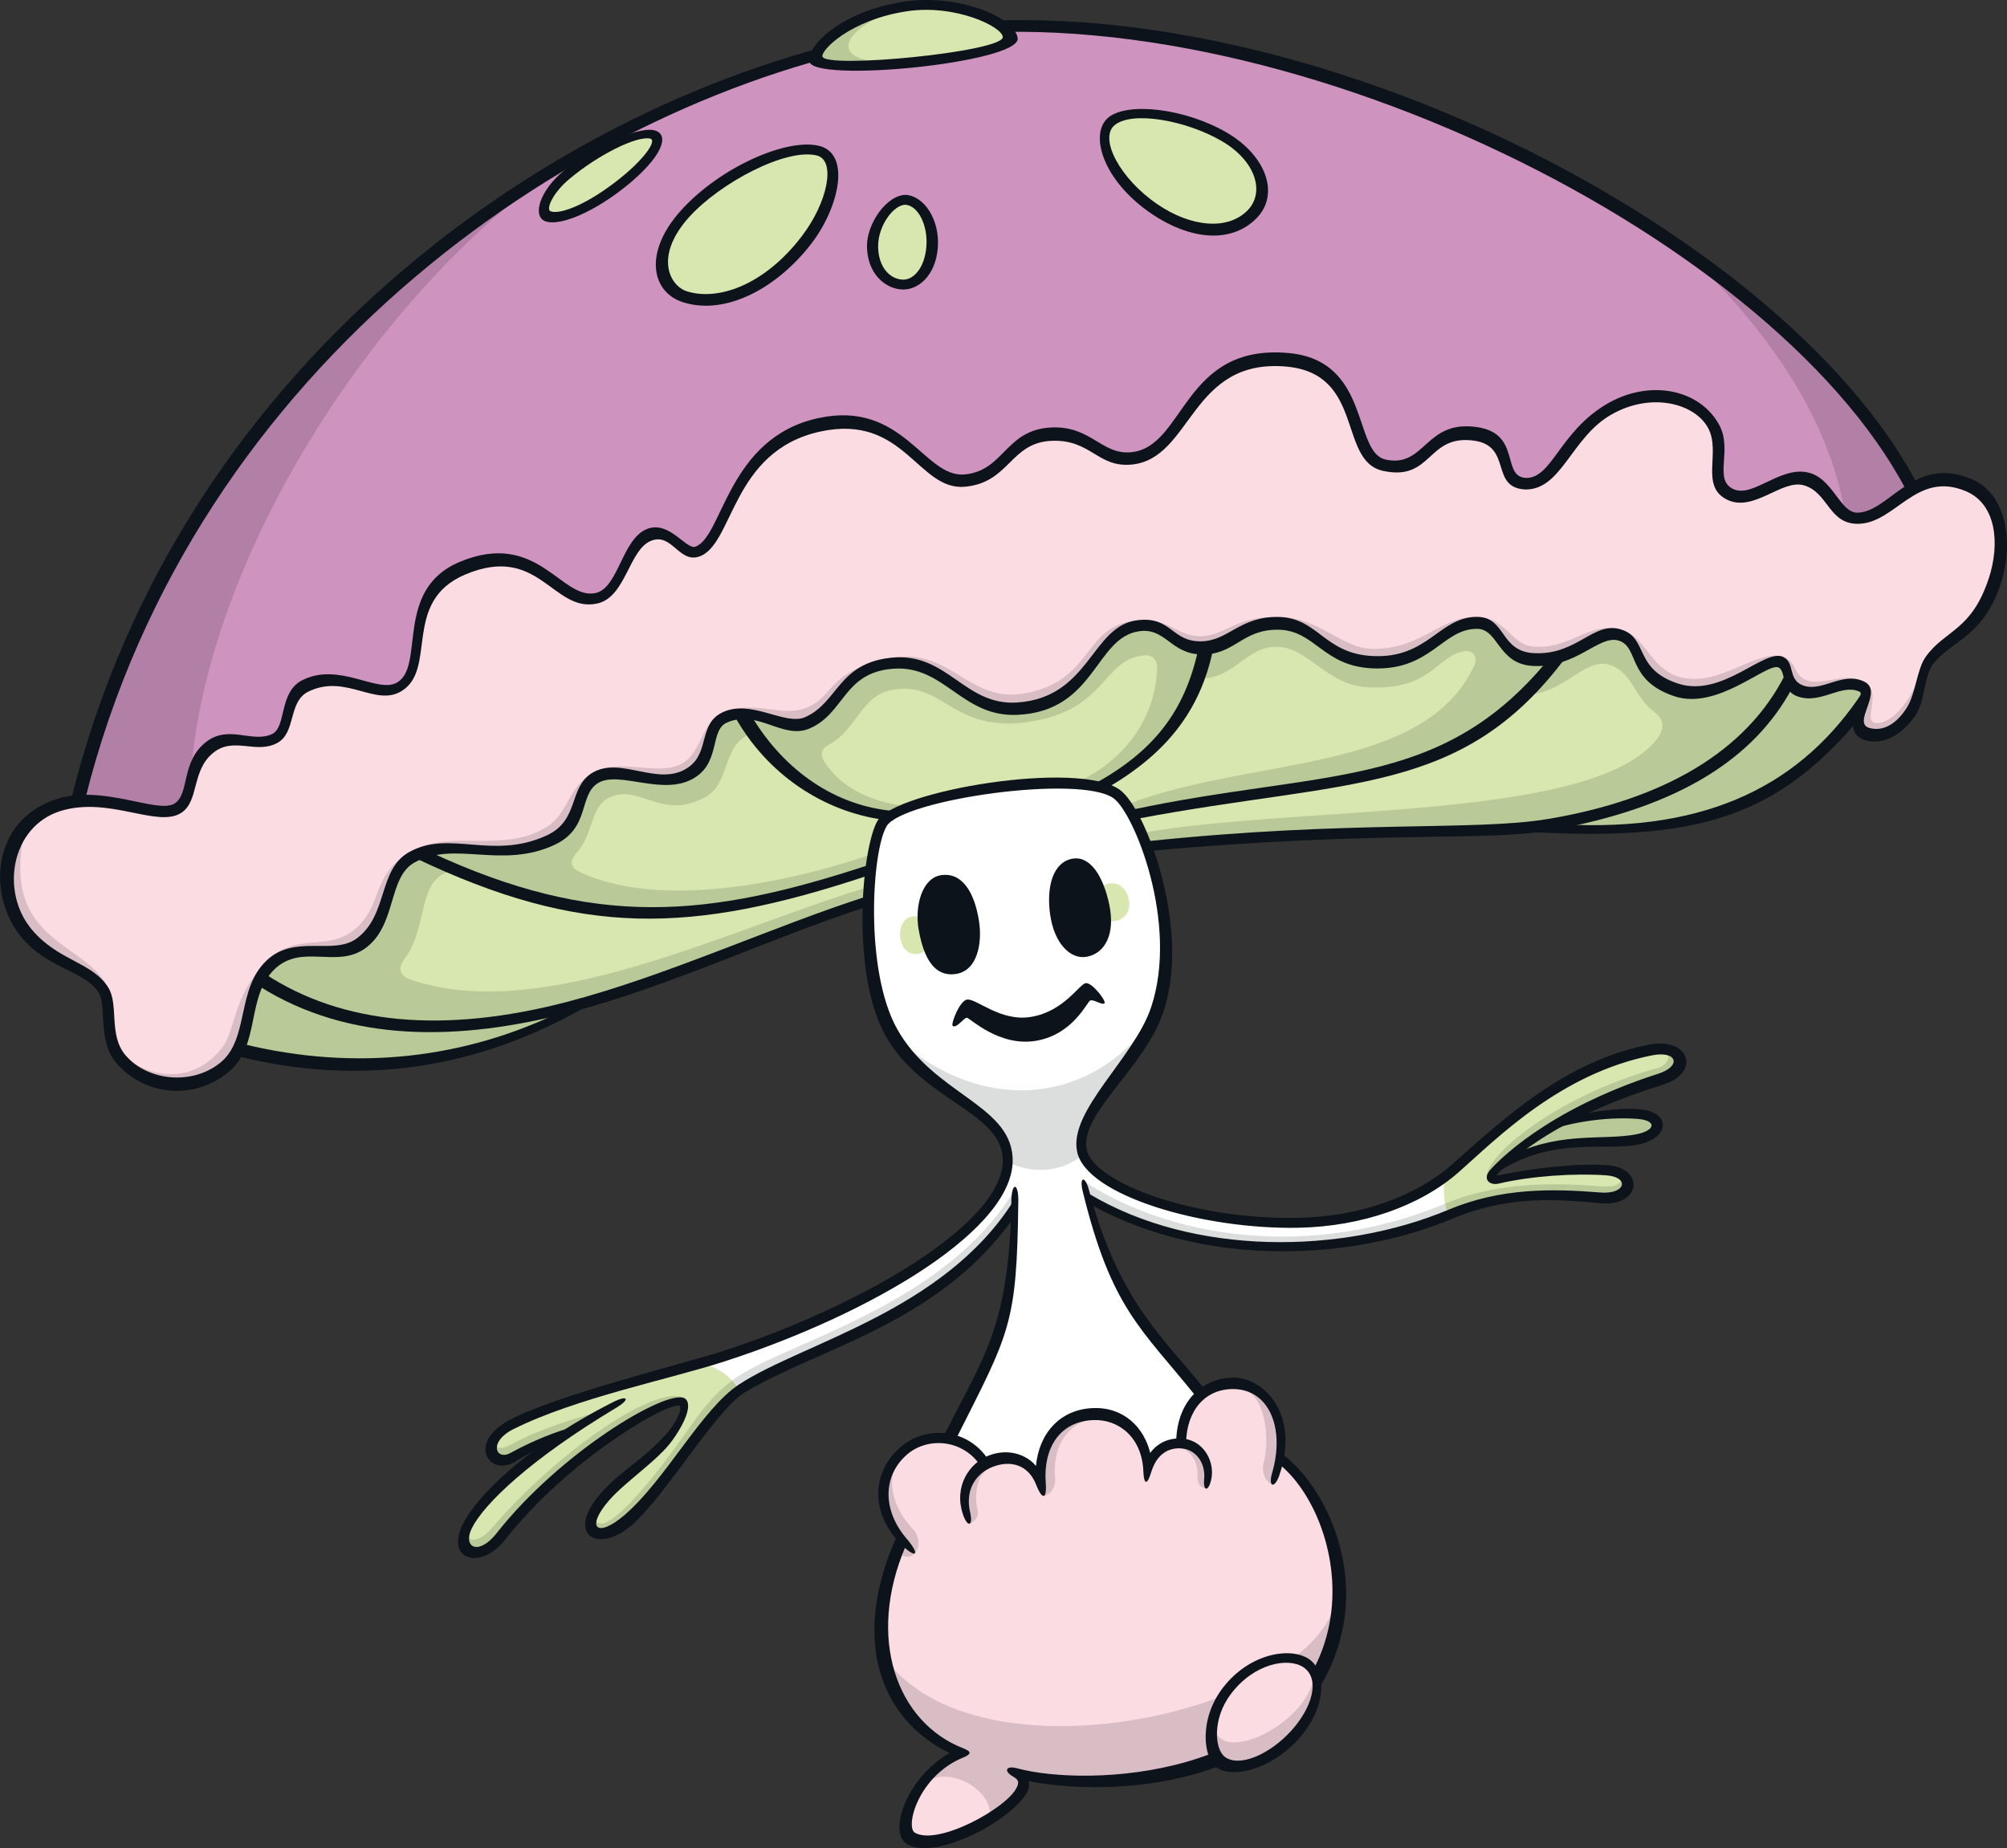
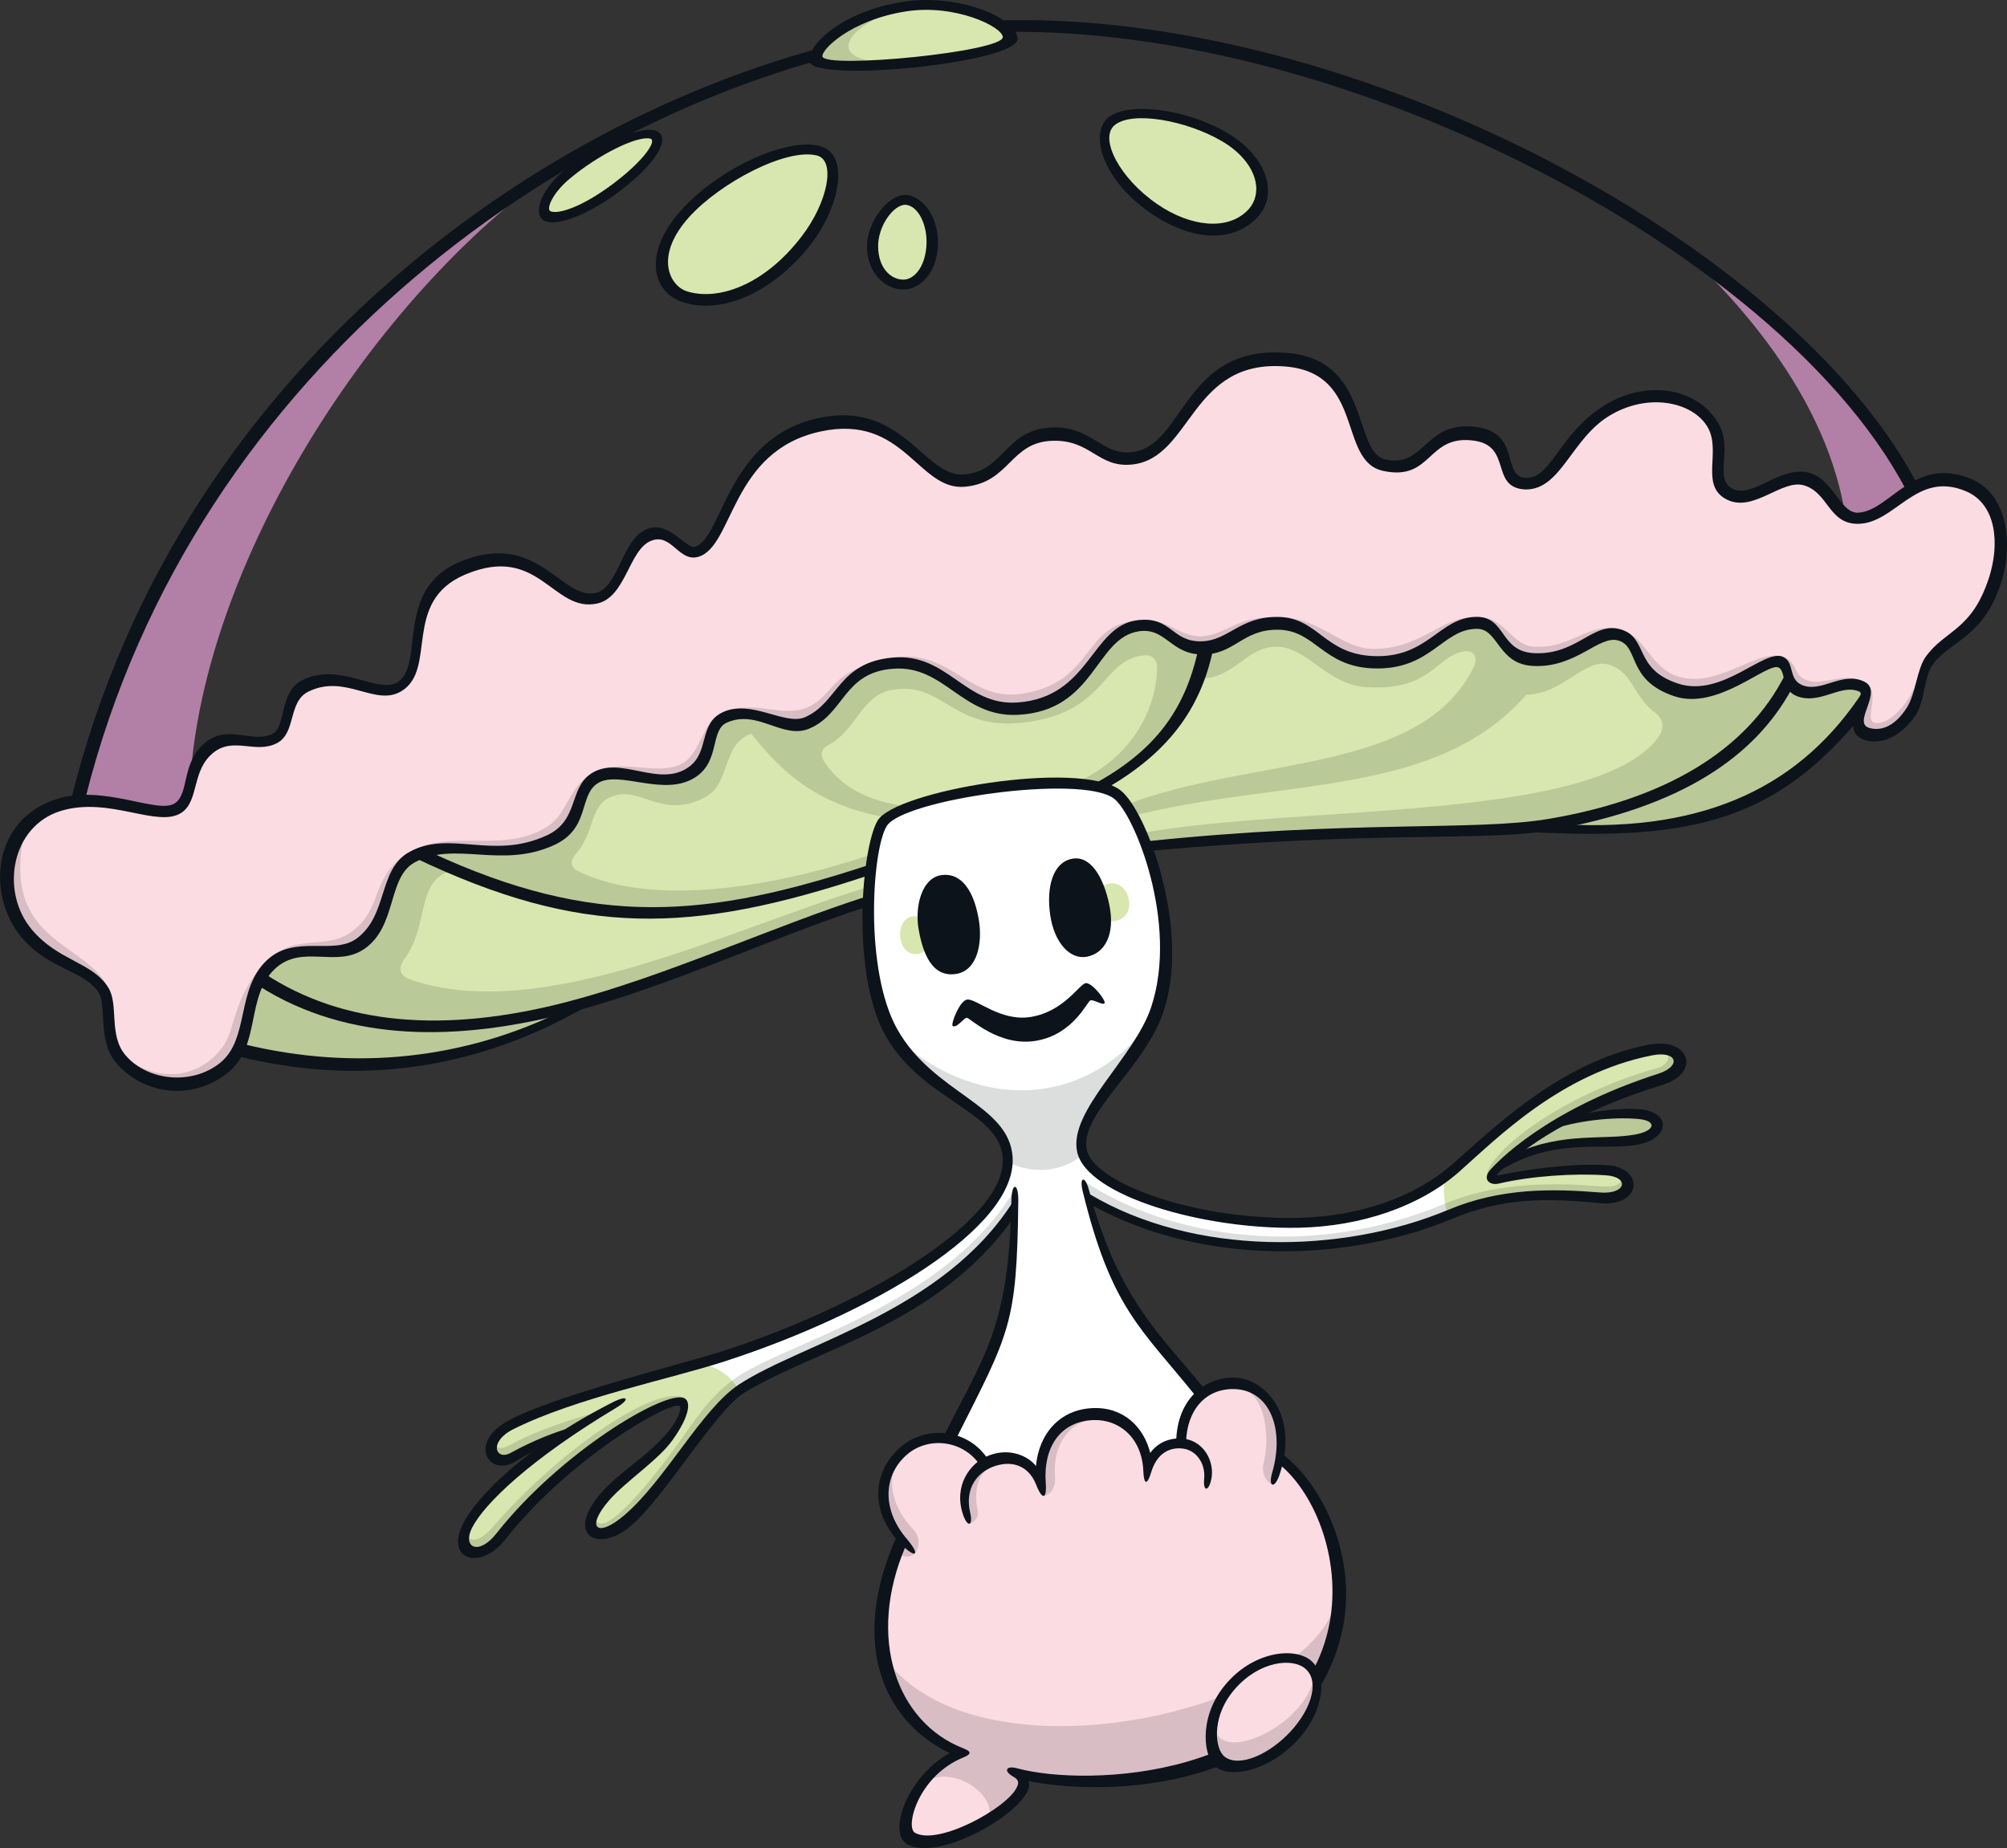
<svg xmlns="http://www.w3.org/2000/svg" version="1.1" viewBox="0 0 176.48 162.51">
  <rect x="0" y="0" width="176.48" height="162.51" fill="#333333" stroke="none" />
-   <path d="m12.891 71.17 3.196-0.545c0.892-1.271 0.411-3.383 2.312-4.884 1.896-1.497 3.911 0.134 5.765-0.795 1.483-0.741 0.713-3.648 2.701-4.617 3.286-1.603 6.222 1.246 8.178 0.083 3.035-1.803-0.181-7.941 5.625-10.405 6.781-2.878 8.278 3.373 11.765 2.591 2.117-0.474 2.717-4.794 4.61-5.551 1.892-0.758 3.121 1.909 4.228 1.46 2.948-1.199 2.645-9.383 10.743-11.158 7.54-1.652 9.029 5.27 12.82 4.903 3.553-0.344 3.634-3.911 7.615-4.072 3.707-0.15 4.159 2.412 7.035 2.122 5.027-0.508 4.776-9.449 13.703-8.677 7.273 0.629 4.962 8.513 8.527 9.279 4.021 0.862 3.468-3.379 8.036-2.737 3.655 0.517 1.642 4.214 4.334 4.359 2.637 0.14 3.633-4.316 7.356-6.53 4.046-2.41 8.086-0.709 9.217 1.515 1.05 2.063-0.599 5.037 1.494 5.969 2.16 0.963 4.431-1.942 6.602-1.406 2.13 0.529 2.458 3.46 4.499 3.467l0.984-0.167c1.321-0.445 2.504-1.641 3.921-2.451-12.953-25.146-60.048-44.929-89.096-39.754-28.099 5.006-62.607 28.153-72.227 67.292 2.23-0.226 4.376 0.371 6.058 0.71" fill="#CE93BF" />
  <path d="m6.834 70.46c2.23-0.224 4.377 0.372 6.058 0.71l3.196-0.543c0.339-0.485 0.48-1.089 0.627-1.737 1.153-19.413 15.992-42.683 32.239-54.1l-0.131 0.043c-18.799 11.319-35.704 30.063-41.988 55.626" fill="#B27FA6" />
  <path d="m163.68 60.368c-2.03-0.93-3.648 1.116-5.502 0.351-1.461-0.601-0.666-2.057-1.618-2.52-1.364-0.666-5.122 3.768-9.116 2.46-4.13-1.351-2.868-4.14-5.028-4.817-2.163-0.675-3.684 2.364-7.579 2.168-3.13-0.157-2.756-3.272-5.056-3.219-3.133 0.073-4.153 3.633-9.136 3.418-4.475-0.193-4.671-3.277-8.247-3.339-3.577-0.063-4.127 2.164-6.811 2.117-2.683-0.047-2.7-2.365-5.524-2.014-4.036 0.504-3.894 7.026-10.609 7.354-5.045 0.249-6.12-4.388-10.987-4.026-4.41 0.328-4.735 4.071-7.569 5.3-1.861 0.808-4.666-1.618-7.212-0.447-1.739 0.802-0.826 3.373-2.83 4.745-2.798 1.91-6.443-0.753-8.574 0.615-1.821 1.168-0.828 3.97-3.864 5.364-4.96 2.277-8.556-0.469-12.234 1.575-2.498 1.391-1.694 5.659-4.477 7.591-2.431 1.688-5.458-0.514-7.89 1.778-2.113 1.992-1.678 5.068-2.83 7.413 12.136 3.018 22.05 0.604 30.729-4.142 11.693-3.347 21.141-9.027 36.939-11.95 19.095-3.534 38.734-2.692 46.027-3.399 15.315 1.056 22.522-2.401 29.118-10.904 0.231-0.663 0.374-1.243-0.123-1.47" fill="#D7E7AF" />
  <path d="m163.68 60.368c-2.03-0.93-3.648 1.116-5.502 0.351-1.461-0.601-0.666-2.057-1.618-2.52-1.364-0.666-5.122 3.768-9.116 2.46-4.13-1.351-2.868-4.14-5.028-4.817-2.163-0.675-3.684 2.364-7.579 2.168-3.13-0.157-2.756-3.272-5.056-3.219-3.133 0.073-4.153 3.633-9.136 3.418-4.475-0.193-4.671-3.277-8.247-3.339-3.577-0.063-4.127 2.164-6.811 2.117-2.683-0.047-2.7-2.365-5.524-2.014-4.036 0.504-3.894 7.026-10.609 7.354-5.045 0.249-6.12-4.388-10.987-4.026-4.41 0.328-4.735 4.071-7.569 5.3-1.861 0.808-4.666-1.618-7.212-0.447-1.739 0.802-0.826 3.373-2.83 4.745-2.798 1.91-6.443-0.753-8.574 0.615-1.821 1.168-0.828 3.97-3.864 5.364-4.96 2.277-8.556-0.469-12.234 1.575-2.498 1.391-1.694 5.659-4.477 7.591-2.431 1.688-5.458-0.514-7.89 1.778-2.173 2.049-1.647 5.248-2.927 7.613l1.145 0.297c5.07 1.91 18.906 1.39 28.118-3.998 8.089-2.183 16.754-6.192 26.236-9.323l0.155-1.469c-12.46 3.727-28.832 12.192-40.448 8.198-0.857-0.295-1.214-0.891-0.503-1.855 2.235-3.015 0.9-7.488 4.66-7.762 11.086 4.982 20.836 4.917 36.373 0.021l0.268-1.5c-9.08 3.115-19.631 4.676-25.968 1.607-0.81-0.392-0.85-0.941-0.21-1.661 1.443-1.633 1.225-3.993 2.743-4.79 2.734-1.437 4.583 2.03 8.553-0.099 2.263-1.215 1.447-4.696 4.062-5.583 3.057 3.932 6.334 6.388 11.979 7.391l1.948-0.961c-3.848-0.477-6.019-1.831-7.417-3.806-0.508-0.717-0.411-1.283 0.26-1.631 2.474-1.292 2.866-4.306 5.508-4.826 4.731-0.933 5.327 3.96 12.459 2.74 6.501-1.111 6.134-5.398 9.741-5.792 0.825-0.091 1.215 0.405 1.195 1.126-0.122 4.286-2.812 8.241-7.379 10.176l2.037 0.321c4.088-1.748 7.482-4.865 8.983-9.606 0.024 6.75e-4 0.042 0.007 0.067 8e-3 3.135 0.064 4.094-2.832 6.825-2.784 2.731 0.048 4.374 3.311 7.816 3.546 5.745 0.394 6.151-2.715 8.609-3.139 0.928-0.162 1.248 0.577 0.94 1.24-4.466 9.537-19.415 7.983-30.516 12.203l0.363 1.052c13.209-3.385 26.698-1.547 34.73-10.688 3.276-0.056 5.148-3.308 7.293-2.631 2.068 0.654 2.12 2.791 3.945 4.146 1.172 0.87 0.743 1.857-0.04 2.724-6.265 6.926-31.579 5.463-45.208 7.958l0.465 1.178c9.089-1.4 32.178-0.898 36.483-1.895 9.588 1.325 20.755-1.554 25.923-9.896 0.033 0.003 0.261-0.175 0.579-0.443 0.292-0.818 0.611-1.589 0.017-1.863" fill="#BAC998" />
  <path d="m5.202 70.784c4.442-1.361 8.927 1.53 10.483 0.278 1.455-1.168 0.576-3.633 2.714-5.318 1.895-1.496 3.91 0.131 5.765-0.797 1.481-0.74 0.711-3.645 2.7-4.616 3.288-1.605 6.222 1.246 8.18 0.083 3.033-1.804-0.184-7.942 5.623-10.405 6.782-2.878 8.28 3.37 11.766 2.591 2.116-0.474 2.716-4.795 4.608-5.552 1.894-0.759 3.123 1.909 4.229 1.458 2.948-1.196 2.644-9.38 10.742-11.156 7.538-1.653 9.028 5.271 12.819 4.904 3.554-0.343 3.634-3.913 7.617-4.071 3.707-0.151 4.156 2.409 7.033 2.119 5.029-0.508 4.778-9.449 13.702-8.674 7.275 0.627 4.965 8.511 8.53 9.275 4.022 0.864 3.466-3.378 8.035-2.734 3.655 0.515 1.643 4.214 4.333 4.357 2.636 0.143 3.633-4.314 7.357-6.53 4.046-2.407 8.086-0.708 9.217 1.517 1.05 2.064-0.599 5.037 1.494 5.969 2.16 0.961 4.43-1.944 6.603-1.405 2.171 0.536 2.466 3.583 4.617 3.47 2.997-0.153 4.997-4.912 9.672-2.932 3.047 1.291 3.346 5.353 2.364 8.431-1.42 4.448-4.177 4.976-5.746 6.993-0.852 1.094-0.626 3.165-1.612 4.51-0.787 1.072-2.181 2.505-3.869 1.975-2.161-0.677 0.771-3.577-0.502-4.161-2.029-0.93-3.648 1.113-5.503 0.351-1.46-0.602-0.667-2.058-1.617-2.52-1.366-0.667-5.123 3.765-9.117 2.459-4.131-1.349-2.867-4.14-5.027-4.816-2.163-0.678-3.684 2.364-7.579 2.167-3.13-0.157-2.756-3.274-5.056-3.219-3.132 0.073-4.153 3.634-9.134 3.418-4.475-0.192-4.672-3.277-8.248-3.339-3.577-0.062-4.127 2.164-6.811 2.118-2.683-0.049-2.701-2.368-5.524-2.014-4.036 0.504-3.894 7.023-10.609 7.353-5.045 0.247-6.121-4.39-10.987-4.026-4.41 0.328-4.734 4.071-7.568 5.3-1.861 0.805-4.668-1.618-7.212-0.448-1.74 0.8-0.826 3.373-2.83 4.743-2.797 1.912-6.442-0.75-8.574 0.617-1.821 1.168-0.828 3.97-3.864 5.364-4.96 2.279-8.556-0.468-12.233 1.575-2.501 1.392-1.696 5.657-4.478 7.592-2.43 1.687-5.457-0.514-7.89 1.778-2.665 2.508-1.269 6.75-4.121 9.064-3.322 2.697-7.456 1.219-9.131-0.812-1.521-1.84-0.569-4.576-1.423-5.952-1.374-2.217-4.246-1.992-6.812-5.041-3.062-3.635-2.114-9.761 2.872-11.29" fill="#fbccdd" />
  <path d="m5.202 70.784c4.442-1.361 8.927 1.53 10.483 0.278 1.455-1.168 0.576-3.633 2.714-5.318 1.895-1.496 3.91 0.131 5.765-0.797 1.481-0.74 0.711-3.645 2.7-4.616 3.288-1.605 6.222 1.246 8.18 0.083 3.033-1.804-0.184-7.942 5.623-10.405 6.782-2.878 8.28 3.37 11.766 2.591 2.116-0.474 2.716-4.795 4.608-5.552 1.894-0.759 3.123 1.909 4.229 1.458 2.948-1.196 2.644-9.38 10.742-11.156 7.538-1.653 9.028 5.271 12.819 4.904 3.554-0.343 3.634-3.913 7.617-4.071 3.707-0.151 4.156 2.409 7.033 2.119 5.029-0.508 4.778-9.449 13.702-8.674 7.275 0.627 4.965 8.511 8.53 9.275 4.022 0.864 3.466-3.378 8.035-2.734 3.655 0.515 1.643 4.214 4.333 4.357 2.636 0.143 3.633-4.314 7.357-6.53 4.046-2.407 8.086-0.708 9.217 1.517 1.05 2.064-0.599 5.037 1.494 5.969 2.16 0.961 4.43-1.944 6.603-1.405 2.171 0.536 2.466 3.583 4.617 3.47 2.997-0.153 4.997-4.912 9.672-2.932 3.047 1.291 3.346 5.353 2.364 8.431-1.42 4.448-4.177 4.976-5.746 6.993-0.852 1.094-0.626 3.165-1.612 4.51-0.787 1.072-2.181 2.505-3.869 1.975-2.161-0.677 0.771-3.577-0.502-4.161-2.029-0.93-3.648 1.113-5.503 0.351-1.46-0.602-0.667-2.058-1.617-2.52-1.366-0.667-5.123 3.765-9.117 2.459-4.131-1.349-2.867-4.14-5.027-4.816-2.163-0.678-3.684 2.364-7.579 2.167-3.13-0.157-2.756-3.274-5.056-3.219-3.132 0.073-4.153 3.634-9.134 3.418-4.475-0.192-4.672-3.277-8.248-3.339-3.577-0.062-4.127 2.164-6.811 2.118-2.683-0.049-2.701-2.368-5.524-2.014-4.036 0.504-3.894 7.023-10.609 7.353-5.045 0.247-6.121-4.39-10.987-4.026-4.41 0.328-4.734 4.071-7.568 5.3-1.861 0.805-4.668-1.618-7.212-0.448-1.74 0.8-0.826 3.373-2.83 4.743-2.797 1.912-6.442-0.75-8.574 0.617-1.821 1.168-0.828 3.97-3.864 5.364-4.96 2.279-8.556-0.468-12.233 1.575-2.501 1.392-1.696 5.657-4.478 7.592-2.43 1.687-5.457-0.514-7.89 1.778-2.665 2.508-1.269 6.75-4.121 9.064-3.322 2.697-7.456 1.219-9.131-0.812-1.521-1.84-0.569-4.576-1.423-5.952-1.374-2.217-4.246-1.992-6.812-5.041-3.062-3.635-2.114-9.761 2.872-11.29" fill="#FADCE2" />
  <path d="m145.14 92.323c-7.129 1.467-12.113 5.96-17.138 10.399-3.451 3.05-8.603 4.694-13.805 4.802-7.42 0.158-18.217-2.476-19.056-6.314-0.73-3.337 5.1-7.854 6.63-12.473 2.492-7.534-1.533-17.436-3.567-18.913-3.152-2.288-19.094 0.009-20.623 2.559-1.375 2.292-2.115 13.157 0.808 18.41 3.316 5.957 9.902 6.444 10.211 10.96 0.413 5.988-12.211 13.378-24.923 17.512-7.076 2.302-13.269 3.277-18.735 6.017-2.998 1.503-1.605 3.862 0.159 2.857 1.373-0.781 3.165-1.614 4.986-2.184l-0.125 0.044c-4.795 3.143-7.83 6.141-8.855 8.169-1.296 2.569 1.122 3.232 2.912 0.958 5.942-7.55 14.8-12.362 15.952-11.83 0.506 0.234-0.059 1.7-1.193 3.156-1.353 1.741-4.099 3.481-5.543 5.126-2.776 3.164-0.683 4.317 1.999 2.093 3.348-2.776 6.741-9.482 9.974-11.602 5.956-3.904 17.529-6.024 24.012-15.841-0.214 9.876-1.3 11.454-5.75 20.314 1.21 0.21 2.379 0.883 3.157 2.193 0.154-0.088 0.315-0.166 0.479-0.23 1.704-0.668 3.634-0.082 4.409 1.907-0.318-4.179 2.131-5.981 4.599-6.07 2.459-0.085 4.854 1.807 4.751 5.046 0.499-1.909 1.786-2.533 2.993-2.457 0.014-2.004 0.707-3.471 1.777-4.35-3.838-4.769-7.285-7.189-9.993-17.251 9.699 5.728 23.606 4.881 31.88 1.412 4.524-1.896 8.872-1.743 13.164-1.394 3.023 0.245 3.275-2.243 0.573-2.435-2.991-0.213-6.662 0.151-9.254 0.779-0.702 0.169-1.156-0.1-0.738-0.593 4.581-3.499 9.326-2.297 12.634-2.911 2.295-0.427 2.364-2.022 0.215-2.22-1.793-0.165-4.682 0.156-6.914 0.731 2.258-1.275 5.15-2.616 8.764-3.778 2.849-0.916 1.876-3.156-0.83-2.599" fill="#fff" />
  <path d="m80.198 80.588c0.811-0.13 1.337 0.393 1.544 1.351 0.131 0.61-0.013 1.751-0.952 1.929-0.885 0.164-1.459-0.441-1.61-1.321-0.162-0.946 0.272-1.839 1.018-1.959" fill="#D7E7AF" />
  <path d="m97.493 77.7c0.964-0.191 1.652 0.573 1.79 1.537 0.109 0.745-0.234 1.581-1.223 1.744-0.991 0.165-1.468-0.635-1.587-1.3-0.167-0.912 0.224-1.824 1.021-1.981" fill="#D7E7AF" />
  <path d="m112.48 128.2c0.636-4.09-1.559-6.532-3.955-6.578-2.565-0.049-4.639 1.822-4.663 5.312-1.208-0.077-2.497 0.546-2.994 2.454 0.104-3.236-2.291-5.131-4.751-5.045-2.468 0.088-4.915 1.891-4.598 6.069-0.776-1.989-2.705-2.575-4.41-1.908-0.165 0.064-0.324 0.143-0.478 0.23-1.748-2.938-5.445-2.693-7.206-1.126-1.914 1.702-2.625 4.944-0.104 7.774-4.316 9.66-0.393 16.571 5.227 18.762-4.151 1.689-5.795 6.733-4.418 7.522 2.389 1.369 9.337-2.526 9.839-4.619 0.099-0.419-0.055-0.8-0.647-1.132 5.883 1.712 24.857 1.484 28.064-12.5 1.408-6.143-1.39-12.592-4.906-15.215" fill="#FADCE2" />
  <g fill="#D7E7AF">
    <path d="m79.66 17.57c1.398 0.12 2.464 2.037 2.304 4.138-0.161 2.102-1.361 3.343-2.567 3.317-1.328-0.029-2.647-1.223-2.679-3.327-0.023-1.718 1.353-4.126 2.942-4.128" />
    <path d="m71.95 13.256c2.273 0.59 1.346 4.755-1.034 7.854-3.042 3.96-7.209 6.084-10.67 4.988-2.327-0.739-3.142-3.844-0.002-7.328 3.144-3.492 8.976-6.223 11.706-5.514" />
    <path d="m97.728 10.675c-1.271 1.063-0.573 4.757 3.766 7.712 3.453 2.349 6.711 2.306 8.544 0.492 2.152-2.124 0.46-5.189-2.396-6.855-3.177-1.851-8.222-2.767-9.915-1.349" />
    <path d="m57.513 11.857c0.984 0.4-0.504 2.501-3.235 4.572-2.995 2.272-5.306 2.966-6.191 2.556-0.556-0.258-0.438-1.795 1.744-3.616 2.156-1.8 6.281-4.082 7.682-3.513" />
  </g>
  <path d="m82.722 76.964c1.871-0.303 2.962 1.488 3.36 4.005 0.305 1.92-0.111 4.344-1.971 4.666-1.362 0.234-2.74-0.444-3.335-3.922-0.356-2.073 0.312-4.485 1.947-4.749" fill="#0d131a" />
  <path d="m94.261 75.516c1.591-0.315 2.754 1.52 3.279 4.03 0.536 2.551-0.339 4.274-1.971 4.584-1.45 0.275-2.878-1.187-3.231-3.731-0.336-2.429 0.252-4.553 1.923-4.884" fill="#0d131a" />
  <path d="m61.705 119.88c-6.26 1.882-11.809 2.921-16.76 5.402-2.998 1.503-1.605 3.862 0.159 2.857 1.373-0.781 3.164-1.615 4.986-2.186l-0.124 0.046c-4.795 3.143-7.831 6.139-8.855 8.169-1.296 2.569 1.122 3.233 2.912 0.956 5.942-7.55 14.801-12.359 15.952-11.828 0.506 0.234-0.06 1.698-1.193 3.156-1.353 1.741-4.099 3.48-5.543 5.127-2.777 3.161-0.683 4.316 1.999 2.092 3.272-2.712 6.586-9.17 9.753-11.437-0.871-1.426-2.028-2.024-3.285-2.353" fill="#D7E7AF" />
  <path d="m131.27 103.1c4.582-3.496 9.326-2.295 12.634-2.911 2.296-0.427 2.362-2.021 0.214-2.219-1.791-0.165-4.68 0.158-6.913 0.732z" fill="#BAC998" />
  <path d="m137.2 98.701c2.257-1.277 5.15-2.617 8.764-3.778 2.85-0.915 1.875-3.155-0.83-2.599-7.129 1.467-12.114 5.958-17.137 10.4-0.293 0.258-0.604 0.504-0.921 0.742-0.213 1.049-0.11 2.374 0.237 3.36 0.069-0.029 0.14-0.056 0.207-0.082 4.524-1.896 8.872-1.744 13.164-1.394 3.023 0.245 3.276-2.246 0.572-2.437-2.989-0.211-6.66 0.152-9.253 0.781-0.702 0.167-1.156-0.101-0.74-0.595z" fill="#D7E7AF" />
  <path d="m163.25 45.548 0.981-0.167c1.321-0.446 2.505-1.643 3.923-2.451-4.09-7.941-11.586-15.346-20.84-21.598 6.276 5.665 13.359 14.094 14.933 23.929 0.288 0.176 0.615 0.285 1.003 0.286" fill="#B27FA6" />
  <path d="m78.558 91.075c3.364 5.687 9.741 6.233 10.046 10.679 0.01 0.14 0.006 0.284 0.002 0.43 2.196 1.109 4.85 0.878 6.63-0.667-0.04-0.1-0.069-0.205-0.091-0.307-0.701-3.208 4.662-7.511 6.433-11.945l-0.01-0.006c-5.204 7.701-14.948 9.163-23.008 1.817" fill="#dcdddd" />
  <g fill="#D8BEC4">
    <path d="m117.32 141.22c-2.707 9.303-31.435 15.994-39.632 4.432 1.094 4.599 3.253 7.084 6.852 8.488-1.185 0.482-2.429 1.727-3.193 2.58 2.442-1.639 6.456 1.192 5.561 3.284 1.589-0.969 2.851-2.114 3.053-2.961 0.101-0.419-0.053-0.803-0.646-1.135 5.654 1.646 27.502 1.675 28.006-14.689" />
    <path d="m78.768 128.61c-0.897 2.334 0.177 4.45 1.548 5.901 0.958 1.016 0.321 3.013-1.244 2.169l0.243-1.139c-1.741-2.092-2.298-4.834-0.546-6.931" />
    <path d="m86.773 129.22c-0.83 0.627-1.119 2.164-0.836 3.425 0.123 0.552 0.035 1.029-0.694 1.349-0.913-2.206-0.286-4.52 1.53-4.773" />
    <path d="m109.07 122.05c2.305 0.561 2.581 4.534 2.043 6.597-0.226 0.869 0.208 1.712 0.79 1.896 1.416-3.307 0.816-8.189-2.833-8.492" />
-     <path d="m103.7 127.34c0.997 0.108 1.67 1.273 1.602 2.415-0.031 0.534 0.108 1.034 0.723 1.149 0.378-2.337-0.211-3.554-2.325-3.564" />
    <path d="m95.587 124.92c-1.42 0.323-3.05 1.992-2.814 4.932 0.073 0.906-0.354 1.598-1.009 1.696-0.245-4.096 0.351-6.449 3.822-6.628" />
  </g>
  <path d="m127.07 105.84c-11.707 4.913-24.079 3.134-31.866-2.038l0.436 1.759 0.088 0.065c-0.027-0.095-0.054-0.19-0.081-0.286 9.618 5.677 23.374 4.891 31.673 1.494-0.108-0.308-0.193-0.642-0.25-0.995-2.2e-4 -9.7e-4 -9.8e-4 2.3e-4 -9.8e-4 2.3e-4" fill="#dcdddd" />
  <path d="m140.69 105.34c2.135 0.173 2.568-1.112 1.872-1.895 0.129 0.874-0.895 0.955-1.968 0.865-5.069-0.416-9.583-0.121-13.525 1.531 0.056 0.352 0.142 0.672 0.25 0.977 0.067-0.028 0.14-0.054 0.207-0.083 4.524-1.896 8.872-1.743 13.164-1.394" fill="#bac998" />
  <path d="m130.74 103.67c-0.423-1.853 6.032-7.271 15.008-9.752 0.944-0.263 1.376-1.229 0.351-1.62 2.098 0.054 2.913 1.777 0.208 2.592-1.373 0.416-6.756 2.215-10.313 4.439-4.841 3.027-4.996 4.862-5.253 4.341" fill="#BAC998" />
  <path d="m89.272 104.53c-6.248 10.49-20.452 13.524-24.868 16.843-0.013 9e-3 -0.025 0.02-0.034 0.027 0.227 0.258 0.446 0.551 0.62 0.823 0.074-0.053 0.148-0.115 0.221-0.162 5.957-3.904 17.529-6.026 24.012-15.841-0.003 0.13 0.048-1.69 0.048-1.69" fill="#dcdddd" />
  <g fill="#BAC998">
    <path d="m64.37 121.4c-2.187 1.684-3.155 3.364-5.067 5.988-2.7 3.711-6.126 7.634-6.885 6.333l-0.484 0.306c0.004 1.108 1.518 1.127 3.303-0.35 3.272-2.713 6.586-9.171 9.753-11.44-0.192-0.315-0.4-0.596-0.62-0.837" />
    <path d="m59.973 123.29c0.006 3e-3 0.01 8e-3 0.017 0.012l0.25-0.323c-2.244-1.449-10.975 4.376-17.048 11.459-0.828 0.967-2.296 1.524-1.872 0.09l-0.571 0.945c0.023 1.403 1.844 1.462 3.272-0.353 5.941-7.55 14.8-12.361 15.952-11.83" />
    <path d="m43.569 126.94c0.167 0.566 0.637 0.495 1.641-0.063 1.778-0.987 5.518-2.312 8.56-3.024l-3.856 2.201c-1.478 0.358-3.891 1.634-4.76 2.108-1.258 0.691-2.339-0.188-1.586-1.223" />
  </g>
  <g fill="#D8BEC4">
    <path d="m77.853 57.952c5.598-1.341 7.172 3.822 12.048 3.049 6.483-1.026 5.209-6.318 10.456-6.458-4.28 1.015-4.407 7.122-10.17 8.012-4.815 0.744-5.998-4.195-12.334-4.603" />
    <path d="m64.815 62.351c1.833-0.505 4.027 0.59 5.883-0.038 2.453-0.829 2.107-2.941 6.027-3.99-2.251 1.46-3.959 4.655-5.65 5.222-1.691 0.569-4.274-1.159-6.26-1.193" />
    <path d="m52.613 67.773c2.195-1.041 5.351 0.5 7.377-0.642 1.723-0.969 1.739-3.748 3.535-4.421-1.572 1.324-0.799 4.429-2.976 5.339-3.201 1.336-5.257-0.974-7.936-0.276" />
    <path d="m100.36 54.531c2.39-0.195 3.338 1.569 5.431 1.411 1.982-0.148 3.136-1.815 6.401-1.651-1.623 0.365-4.511 2.864-6.37 2.879-1.863 0.015-3.823-2.199-5.462-2.639" />
    <path d="m112.25 54.255c3.751-0.074 5.617 2.765 8.45 2.802 4.272 0.052 6.054-2.888 9.017-2.793-2.288 0.602-4.208 3.872-8.856 3.94-4.096 0.063-5.563-3.696-8.611-3.949" />
    <path d="m130.06 54.295c2.208-0.068 2.826 2.374 4.711 2.557 3.231 0.316 4.957-2.211 7.646-1.52-1.202 0.332-4.683 3.215-7.883 2.605-3.2-0.608-2.642-3.41-4.475-3.642" />
    <path d="m142.59 55.402c2.094 0.523 2.505 3.345 4.998 4.094 3.59 1.082 6.997-2.599 9.239-1.698-2.43 1-6.284 4.097-9.48 2.824-4.068-1.621-3.28-4.794-4.757-5.22" />
    <path d="m156.81 57.764c1.292 0.488 0.834 1.58 2.022 2.033 1.52 0.578 3.043-0.703 4.937 0.066 1.932 0.783-0.083 3.571 1.166 3.709 1.488 0.163 3.303-2.344 3.71-3.98 0.221 1.2-0.818 5.791-4.318 5.105-2.363-0.462 0.401-3.978-0.897-4.42-1.298-0.443-3.45 1.001-4.946 0.554-1.5-0.447-1.125-2.79-1.673-3.067" />
    <path d="m52.229 67.919c-2.234 1.149-2.248 3.521-4.008 4.701-3.786 2.542-8.623 0.219-12.087 2.241-3.591 2.099-2.385 4.764-4.979 6.892-2.487 2.038-5.282 0.037-7.977 3.027-2.687 2.986-2.489 5.783-3.577 7.249-1.97 2.655-5.038 3.091-7.804 1.515 0.827 2.464 6.882 2.861 8.869-0.689 1.985-3.548 0.851-5.873 2.929-7.777 3.161-2.898 6.605-0.375 8.446-2.172 2.627-2.563 1.87-6.196 4.428-7.538 3.645-1.915 9.053 0.816 12.497-1.707 2.53-1.853 1.611-4.663 3.625-5.261 2.013-0.596-0.36-0.482-0.36-0.482" />
    <path d="m2.167 73.127c-2.22 9.932 5.709 9.685 7.425 13.932-2.052-3.23-12.279-3.025-7.425-13.932" />
  </g>
  <g fill="#0d131a">
    <path d="m174.87 50.879c-1.521 4.623-3.865 4.51-5.551 6.896-0.764 1.084-0.86 3.213-1.646 4.452-0.976 1.541-2.17 2.103-3.294 1.785-1.572-0.443 1.301-3.233-0.46-4.076-1.936-0.93-3.748 1.007-5.438 0.312-1.271-0.522-0.645-1.976-1.672-2.479-1.655-0.805-5.332 3.624-9.254 2.341-3.916-1.28-2.586-3.996-5.007-4.755-2.449-0.768-3.842 2.271-7.661 2.08-3.036-0.151-2.44-3.215-5.055-3.191-3.298 0.035-4.264 3.659-9.089 3.446-4.324-0.187-4.818-3.377-8.333-3.439-3.406-0.059-4.388 2.117-6.807 2.144-2.6 0.032-2.598-2.229-5.593-1.856-4.052 0.505-4.165 6.781-10.53 7.233-4.672 0.331-6.139-4.409-11.039-3.943-4.761 0.451-4.735 3.97-7.659 5.239-1.766 0.764-4.762-1.641-7.271-0.418-2.091 1.017-1.109 3.487-2.951 4.803-2.615 1.869-6.02-1.069-8.542 0.546-2.036 1.306-1.068 4.143-3.95 5.467-4.792 2.199-8.501-0.533-12.087 1.461-2.741 1.521-1.846 5.539-4.601 7.588-2.053 1.525-5.457-0.393-7.925 1.935-2.703 2.545-1.513 6.915-4.089 9.003-2.469 2.002-6.395 1.616-8.334-0.667-1.505-1.775-0.566-4.421-1.507-5.938-1.403-2.263-4.388-2.326-6.727-5.107-2.801-3.325-1.827-9.088 2.544-10.431 4.282-1.312 8.535 1.549 10.623 0.151 1.565-1.051 0.854-3.741 2.822-5.293 1.777-1.402 3.71 0.158 5.576-0.826 1.708-0.904 0.938-3.642 2.763-4.53 3.253-1.589 5.852 1.344 8.146-0.019 3.241-1.926 0.015-7.884 5.63-10.269 6.514-2.765 7.712 3.416 11.631 2.542 2.505-0.562 2.761-4.727 4.717-5.511 1.823-0.729 2.437 1.944 4.19 1.397 3.085-0.966 2.807-9.275 10.675-11.001 7.41-1.622 8.596 5.25 12.764 4.848 3.908-0.378 3.947-3.887 7.595-4.035 3.458-0.146 4.045 2.389 7.057 2.085 5.307-0.536 5.115-9.338 13.543-8.616 6.973 0.605 4.533 8.31 8.553 9.176 4.354 0.935 3.825-3.248 8.004-2.657 3.365 0.475 1.36 4.123 4.483 4.29 3.193 0.055 4.035-4.543 7.541-6.566 3.568-2.063 7.468-0.983 8.584 1.24 1.075 2.146-0.786 5.074 1.665 6.24 2.314 1.102 4.802-1.836 6.711-1.28 2.18 0.635 2.17 3.418 4.782 3.386 3.284-0.044 5.105-4.714 9.475-2.864 2.684 1.137 3.005 4.627 2.001 7.683m-1.543-8.768c-5.058-2.086-7.122 2.824-9.939 2.97-1.615 0.082-2.186-3.078-4.466-3.547-2.44-0.503-4.789 2.236-6.482 1.484-1.84-0.819-0.032-3.439-1.289-5.695-1.751-3.15-6.172-3.997-9.908-1.775-4.121 2.452-4.773 6.517-7.063 6.477-2.186-0.109-0.404-3.87-4.256-4.463-4.638-0.711-4.562 3.602-8.078 2.85-2.921-0.628-1.27-8.741-8.586-9.374-9.264-0.807-9.05 8.25-13.78 8.726-2.607 0.262-3.516-2.313-6.991-2.178-4.103 0.167-4.152 3.792-7.657 4.131-3.589 0.342-5.41-6.593-12.908-4.947-7.963 1.744-8.365 10.439-10.777 11.3-0.808 0.291-2.306-2.341-4.265-1.552-2.205 0.889-2.497 5.18-4.506 5.626-3.008 0.667-5.099-5.594-11.932-2.746-5.886 2.451-2.986 9.255-5.584 10.645-1.721 0.921-5.034-1.847-8.263-0.242-2.105 1.046-1.388 4.101-2.654 4.733-1.718 0.856-3.859-0.868-5.856 0.733-2.198 1.762-1.396 4.505-2.725 5.378-1.461 0.96-6.2-1.665-10.294-0.408-5.839 1.789-6.244 8.539-3.17 12.191 2.42 2.876 5.54 2.873 6.792 4.889 0.692 1.113-0.118 4.201 1.505 6.119 2.384 2.824 6.702 3.43 9.871 0.858 2.893-2.348 1.525-6.664 4.107-9.099 2.362-2.224 5.404-0.041 7.883-1.767 2.86-1.987 2.008-6.277 4.399-7.591 3.536-1.944 7.609 0.609 12.27-1.53 3.194-1.469 2.135-4.344 3.828-5.431 1.893-1.212 5.909 1.308 8.667-0.581 2.096-1.431 1.226-4.098 2.685-4.75 2.715-1.214 4.91 1.51 7.257 0.522 3.119-1.316 2.982-4.937 7.375-5.264 4.526-0.341 6.037 4.298 10.957 4.054 6.835-0.335 6.787-6.777 10.656-7.348 2.343-0.346 2.782 1.993 5.497 2.04 2.945 0.052 3.563-2.234 6.775-2.176 3.236 0.058 3.894 3.211 8.27 3.397 5.141 0.215 6.114-3.471 9.174-3.476 1.919-0.005 1.818 3.106 4.936 3.264 3.817 0.195 5.783-2.748 7.517-2.233 1.851 0.55 0.691 3.489 4.917 4.899 3.815 1.274 8.164-3.009 9.16-2.529 0.665 0.326 0.201 1.978 1.605 2.519 2.072 0.798 3.905-1.165 5.531-0.383 0.556 0.268-1.931 3.562 0.494 4.259 1.437 0.415 3.13-0.311 4.424-2.22 0.846-1.24 0.694-3.463 1.591-4.562 1.66-2.036 4.411-2.354 5.925-7.096 1.098-3.442 0.533-7.796-2.641-9.103" />
    <path d="m78.989 2.678c-28.488 5.076-63.06 28.273-72.747 67.684l1.254-0.112c9.595-38.433 43.721-61.62 71.644-66.593 31.012-5.525 76.353 16.452 88.459 39.41l0.945-0.582c-12.188-23.074-57.211-45.564-89.556-39.805" />
    <path d="m49.975 88.071c-11.002 2.882-19.892 2.001-26.654-2.421l-0.533 1.066c7.931 5.01 17.605 4.863 27.434 2.286 8.757-2.292 17.687-6.585 25.955-9.252l0.002-0.914c-8.062 2.574-17.547 6.967-26.205 9.235" />
    <path d="m136.11 72.018c-6.432 1.077-17.23 0.075-35.248 1.958l0.311 0.841c19.816-1.806 29.483-0.803 35.126-1.796 11.621-2.045 18.027-6.52 21.25-12.444l-0.527-1.361c-3.408 6.86-10.74 11.099-20.912 12.803" />
    <path d="m137.37 72.484-4.484 0.584c15.37 0.985 22.772-0.615 30.427-9.659l0.557-2.686c-5.341 8.212-13.593 12.472-26.5 11.761" />
-     <path d="m136.05 58.116c-9.474 11.45-19.821 9.515-36.551 13.094l0.484 0.79c18.651-3.528 28.559-1.951 37.721-14.223z" />
    <path d="m106.67 57.104-1.324 0.081c-1.18 5.332-3.85 8.892-9.268 11.823l1.25 0.292c5.202-3.021 8.204-6.758 9.343-12.196" />
-     <path d="m66.105 63.005-1.464 0.044c2.838 5.054 7.777 8.32 13.083 9.041l0.97-0.768c-5.194-0.406-9.701-3.52-12.589-8.318" />
    <path d="m37.84 74.936-1.329 0.513c14.589 6.947 24.221 6.721 39.798 1.551l0.152-0.96c-14.274 4.698-24.126 5.621-38.622-1.104" />
    <path d="m81.46 21.659c-0.146 1.916-1.134 2.947-2.05 2.931-1.098-0.022-2.168-1.019-2.195-2.889-0.028-1.808 1.328-3.691 2.409-3.698 1.137 0.098 1.974 1.834 1.836 3.656m-1.8-4.524c-1.701 2e-3 -3.453 2.542-3.425 4.548 0.037 2.422 1.639 3.742 3.153 3.775 9.76e-4 -2.15e-4 6e-3 6.64e-4 0.009 0.001 1.35 0.025 2.881-1.224 3.069-3.697 0.179-2.355-1.125-4.486-2.806-4.628" />
    <path d="m60.598 19.087c-3.107 3.451-1.705 6.051-0.203 6.527 2.693 0.856 6.761-0.48 10.082-4.806 2.329-3.03 3.034-6.699 1.365-7.131-2.684-0.696-8.535 2.404-11.243 5.41m-0.538 7.491c-2.761-0.877-3.526-4.359-0.179-8.074 3.423-3.799 9.332-6.406 12.179-5.668 2.769 0.717 1.724 5.409-0.719 8.59-2.931 3.816-7.451 6.366-11.281 5.152" />
    <path d="m98.008 11.008c-1.381 1.158 0.44 4.686 3.773 6.957 2.918 1.988 6.115 2.317 7.888 0.568 1.562-1.546 0.839-4.335-2.245-6.132-3.141-1.83-7.886-2.669-9.416-1.392m3.234 7.777c-4.321-2.943-5.47-7.04-3.791-8.443 1.699-1.419 6.811-0.788 10.41 1.31 3.516 2.046 4.708 5.484 2.583 7.583-2.294 2.264-5.926 1.781-9.202-0.45" />
    <path d="m50.109 15.701c-1.562 1.305-2.096 2.695-1.71 2.871 0.65 0.295 2.755-0.32 5.616-2.49 2.665-2.022 3.804-3.763 3.144-3.897-1.195-0.249-4.561 1.439-7.05 3.516m-2.227 3.724c-1.046-0.483-0.441-2.63 1.671-4.392 2.446-2.041 6.78-4.081 8.137-3.528 1.36 0.549 0.1 2.805-3.149 5.269-2.785 2.115-5.559 3.161-6.659 2.651" />
    <path d="m21.387 91.805-0.45 1.08c10.364 2.57 20.931 1.392 31.243-4.748l-2.964 0.873c-8.252 3.994-17.773 5.254-27.828 2.796" />
    <path d="m145.06 91.849c-7.541 1.428-13.179 6.837-17.344 10.518-3.247 2.87-8.179 4.611-13.528 4.723-9.296 0.191-18.015-3.118-18.622-5.974-0.681-3.196 5.08-7.149 6.739-12.157 1.492-4.505 0.471-9.521-0.198-12.06-0.902-3.424-2.421-6.566-3.633-7.444-3.632-2.641-19.724 0.071-21.301 2.701-1.407 2.346-2.376 13.406 0.681 18.899 3.137 5.638 10.041 6.668 10.317 10.73 0.391 5.755-12.845 13.235-24.623 17.024-3.359 1.08-14.704 3.888-18.796 6.085-3.713 1.992-1.714 5.04 0.567 3.624 0.79-0.489 1.812-1.062 2.662-1.429l2.74-1.701c-1.898 0.501-3.896 1.314-5.832 2.377-1.292 0.708-1.976-0.978 0.252-2.092 5.518-2.756 13.704-4.375 18.674-5.991 12.858-4.186 25.654-11.694 25.223-17.958-0.32-4.641-6.983-5.55-10.161-11.259-2.869-5.154-2.213-15.651-0.913-17.816 1.409-2.344 17.016-4.584 19.964-2.446 1.796 1.306 5.744 10.968 3.301 18.346-1.485 4.489-7.304 9.126-6.51 12.754 0.841 3.841 11.08 6.835 19.489 6.658 5.552-0.118 10.686-1.908 14.086-4.911 3.372-2.982 8.933-8.645 16.955-10.245 2.237-0.445 2.636 0.944 0.568 1.612-10.038 3.228-14.272 7.902-14.737 8.41-0.794 0.865-0.082 1.437 0.693 1.254 2.885-0.68 6.718-0.926 9.469-0.729 2.057 0.147 1.755 1.686-0.523 1.509-4.221-0.343-8.725-0.422-13.358 1.518-9.366 3.927-22.406 4.095-31.59-1.4l0.244 1.001c10.045 5.53 22.9 4.874 31.681 1.193 4.456-1.866 8.285-1.843 13.007-1.371 3.588 0.36 4.012-3.101 0.607-3.343-2.802-0.196-6.989 0.34-9.43 0.872-0.262 0.056-0.342 0.037-0.101-0.209 3.096-3.127 8.161-5.798 14.385-7.715 3.479-1.074 2.375-4.215-1.103-3.555" />
    <path d="m64.985 121.74c-3.299 2.17-6.464 8.411-10.1 11.51-2.41 2.056-3.427 1.08-1.297-1.349 1.439-1.639 4.309-3.531 5.521-5.227 1.602-2.24 1.637-3.462 1.051-3.734-1.626-0.745-10.876 4.747-16.501 11.893-1.581 2.009-3.02 1.235-2.161-0.467 1.084-2.148 5.143-6.049 12.669-10.563 1.304-0.782 1.047-1.177-0.298-0.491-7.812 3.977-12 8.389-13.146 10.662-1.632 3.229 1.559 4.13 3.668 1.449 5.753-7.31 14.557-12.236 15.362-11.798 0.254 0.138-0.14 1.345-1.275 2.598-1.956 2.16-3.931 3.135-5.608 5.044-3.254 3.708-0.284 5.426 2.677 2.853 2.957-2.572 7.423-10.151 9.91-11.658 6.491-3.931 16.986-5.987 23.635-15.315l0.027-1.542c-6.147 9.723-18.565 12.476-24.134 16.136" />
    <path d="m89.542 105.63c0.019-1.671-0.582-1.702-0.611-0.03-0.195 11.085-2.4 13.604-5.932 20.653l1.114 0.185c4.684-9.304 5.305-9.94 5.428-20.808" />
    <path d="m95.761 104.66c-0.35-1.323-0.877-1.211-0.551 0.118 2.528 10.312 5.1 11.979 9.961 18.019l0.726-0.69c-3.558-4.407-7.58-7.763-10.136-17.447" />
    <path d="m79.137 127.29c-2.612 2.325-2.493 5.873 0.051 8.457 1.329 1.35 1.828 1.071 0.523-0.457-2.086-2.442-2.125-5.457 0.004-7.35 1.845-1.639 4.964-1.357 6.47 0.917l0.778-0.405c-1.809-2.92-5.608-3.136-7.826-1.162" />
    <path d="m84.677 133.17c-0.838-2.505 0.588-4.521 2.249-5.172 1.826-0.718 3.459 0.011 4.167 0.913 0.263-2.817 2.07-4.987 5.039-5.092 2.712-0.095 4.469 1.729 5.008 3.943 0.801-1.087 1.994-1.382 3.017-1.24 1.748 0.241 2.691 2.073 2.345 3.6-0.243 1.076-0.724 1.028-0.618-0.07 0.133-1.351-0.672-2.506-1.846-2.669-0.638-0.089-2.171-0.062-2.82 2.1-0.342 1.142-0.633 1.08-0.681-0.111-0.117-2.968-2.155-4.583-4.391-4.498-2.987 0.106-4.42 2.502-4.192 5.503 0.113 1.48-0.3 1.564-0.838 0.192-0.718-1.841-2.336-2.165-3.826-1.581-1.353 0.529-2.473 1.882-1.983 4.013 0.284 1.236-0.239 1.335-0.63 0.171" />
    <path d="m108.53 121.14c-2.427-0.046-5.013 1.71-5.107 5.626l0.873 0.061c0.056-2.764 1.665-4.728 4.209-4.68 3.069 0.058 4.507 3.408 3.357 7.365-0.369 1.272 0.219 1.425 0.635 0.208 1.789-5.234-1.234-8.528-3.967-8.58" />
    <path d="m144.16 97.535c-1.326-0.122-3.428 0.088-5.293 0.499l-2.656 1.363c2.466-0.871 5.647-1.2 7.869-0.998 1.633 0.151 1.5 1.031-0.275 1.361-2.74 0.509-6.402-0.227-10.484 1.647l-2.108 1.974c5.1-3.543 9.697-2.148 12.787-2.725 2.792-0.518 3.058-2.857 0.16-3.122" />
    <path d="m112.64 127.78-0.152 0.969c3.287 2.675 5.618 8.82 4.309 14.534-3 13.075-21.121 13.905-27.359 12.212-0.985-0.267-1.226 0.236-0.34 0.736 0.534 0.297 0.489 0.563 0.307 0.948-0.862 1.825-6.929 5.148-8.954 3.983-0.877-0.499 0.288-5.004 4.255-6.619 0.763-0.31 0.696-0.533-0.005-0.807-5.873-2.291-8.521-9.709-5.07-17.767l-0.791-0.843c-4.018 8.969-1.522 16.007 4.662 19.033-3.717 2.061-5.492 7.001-3.731 8.011 2.586 1.481 9.376-2.204 10.575-4.651 0.189-0.387 0.163-0.697 0.067-0.895 8.732 1.661 24.587-0.024 27.583-13.09 1.481-6.46-1.678-13.092-5.355-15.755" />
    <path d="m83.776 90.218c-0.199-0.139 0.61-2.247 1.27-2.322 0.828-0.093 2.937 1.968 5.601 1.527 2.959-0.487 4.283-2.954 4.853-2.972 0.573-0.019 1.796 1.576 1.62 1.772-0.176 0.196-0.958-0.36-1.245-0.251-0.288 0.109-1.481 2.976-4.749 3.545-3.267 0.572-5.852-2.017-6.11-2.022-0.257-0.003-0.902 0.956-1.24 0.722" />
  </g>
  <path d="m107.34 154.95c-1.202-0.883-1.149-3.975 0.576-6.278 1.977-2.637 5.279-3.524 6.922-2.453 1.512 0.988 1.47 3.682-1.015 6.356-2.316 2.492-5.297 3.252-6.483 2.376" fill="#FADCE2" />
  <path d="m106.76 151.46c0.016 4.347 8.958-0.224 8.747-4.482 1.437 5.012-5.404 9.463-7.638 8.28-1.409-0.744-1.563-2.111-1.109-3.798" fill="#D8BEC4" />
  <path d="m71.765 5.182c0.238 1.393 17.352-0.314 17.117-1.872-0.245-1.602-4.97-3.386-9.253-2.744-5.366 0.808-8.047 3.552-7.865 4.616" fill="#D7E7AF" />
  <path d="m77.553 1.381c-3.694 1.697-4.207 3.916 0.159 4.077 0 0-5.577 0.705-5.947-0.275-0.371-0.978 3.481-3.754 5.789-3.801" fill="#BAC998" />
  <path d="m108.22 148.98c-1.647 2.197-1.408 4.852-0.508 5.515 1.261 0.929 3.869-0.195 5.751-2.217 1.957-2.106 2.658-4.681 1.129-5.682-1.326-0.865-4.329-0.341-6.373 2.384m-1.259 6.432c-1.147-0.843-1.557-4.222 0.564-6.989 2.343-3.056 5.927-3.611 7.543-2.557 1.67 1.09 1.542 4.349-0.883 7.052-2.441 2.721-5.863 3.497-7.224 2.493" fill="#0d131a" />
  <path d="m72.318 4.97c0.277 1.104 15.944-0.409 15.859-1.72-0.058-0.91-4.208-2.916-8.485-2.252-4.958 0.769-7.512 3.428-7.374 3.972m-1.157 0.412c-0.166-1.402 2.841-4.418 8.404-5.245 4.588-0.682 9.665 1.308 9.921 3.22 0.289 2.167-18.092 3.987-18.325 2.025" fill="#0d131a" />
</svg>